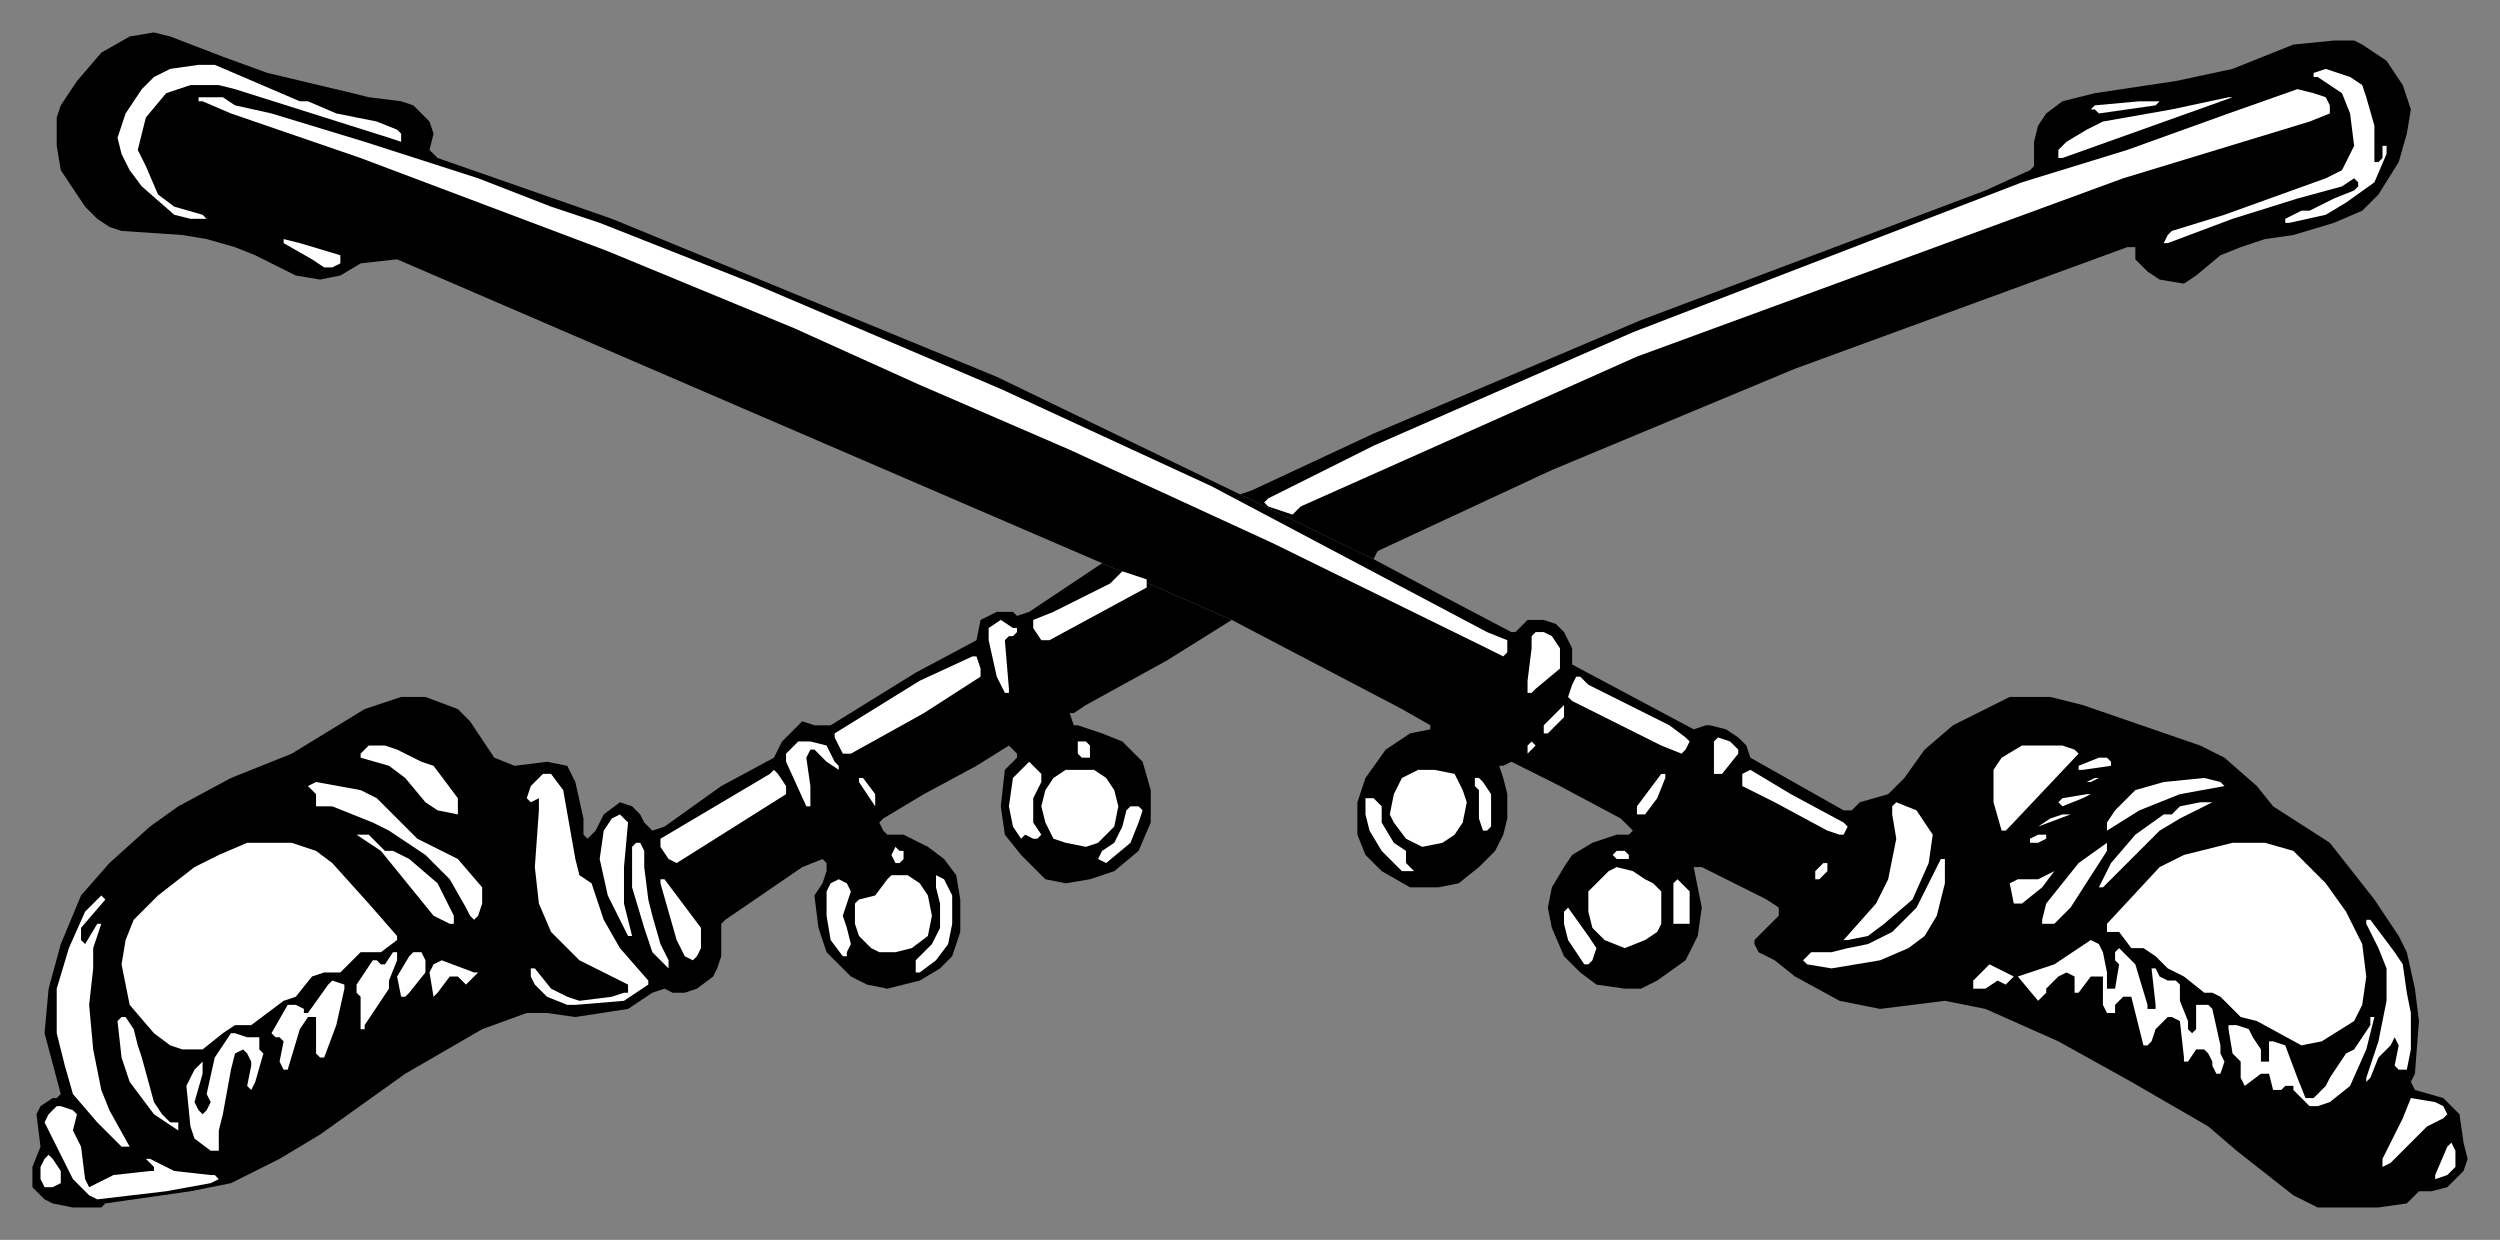
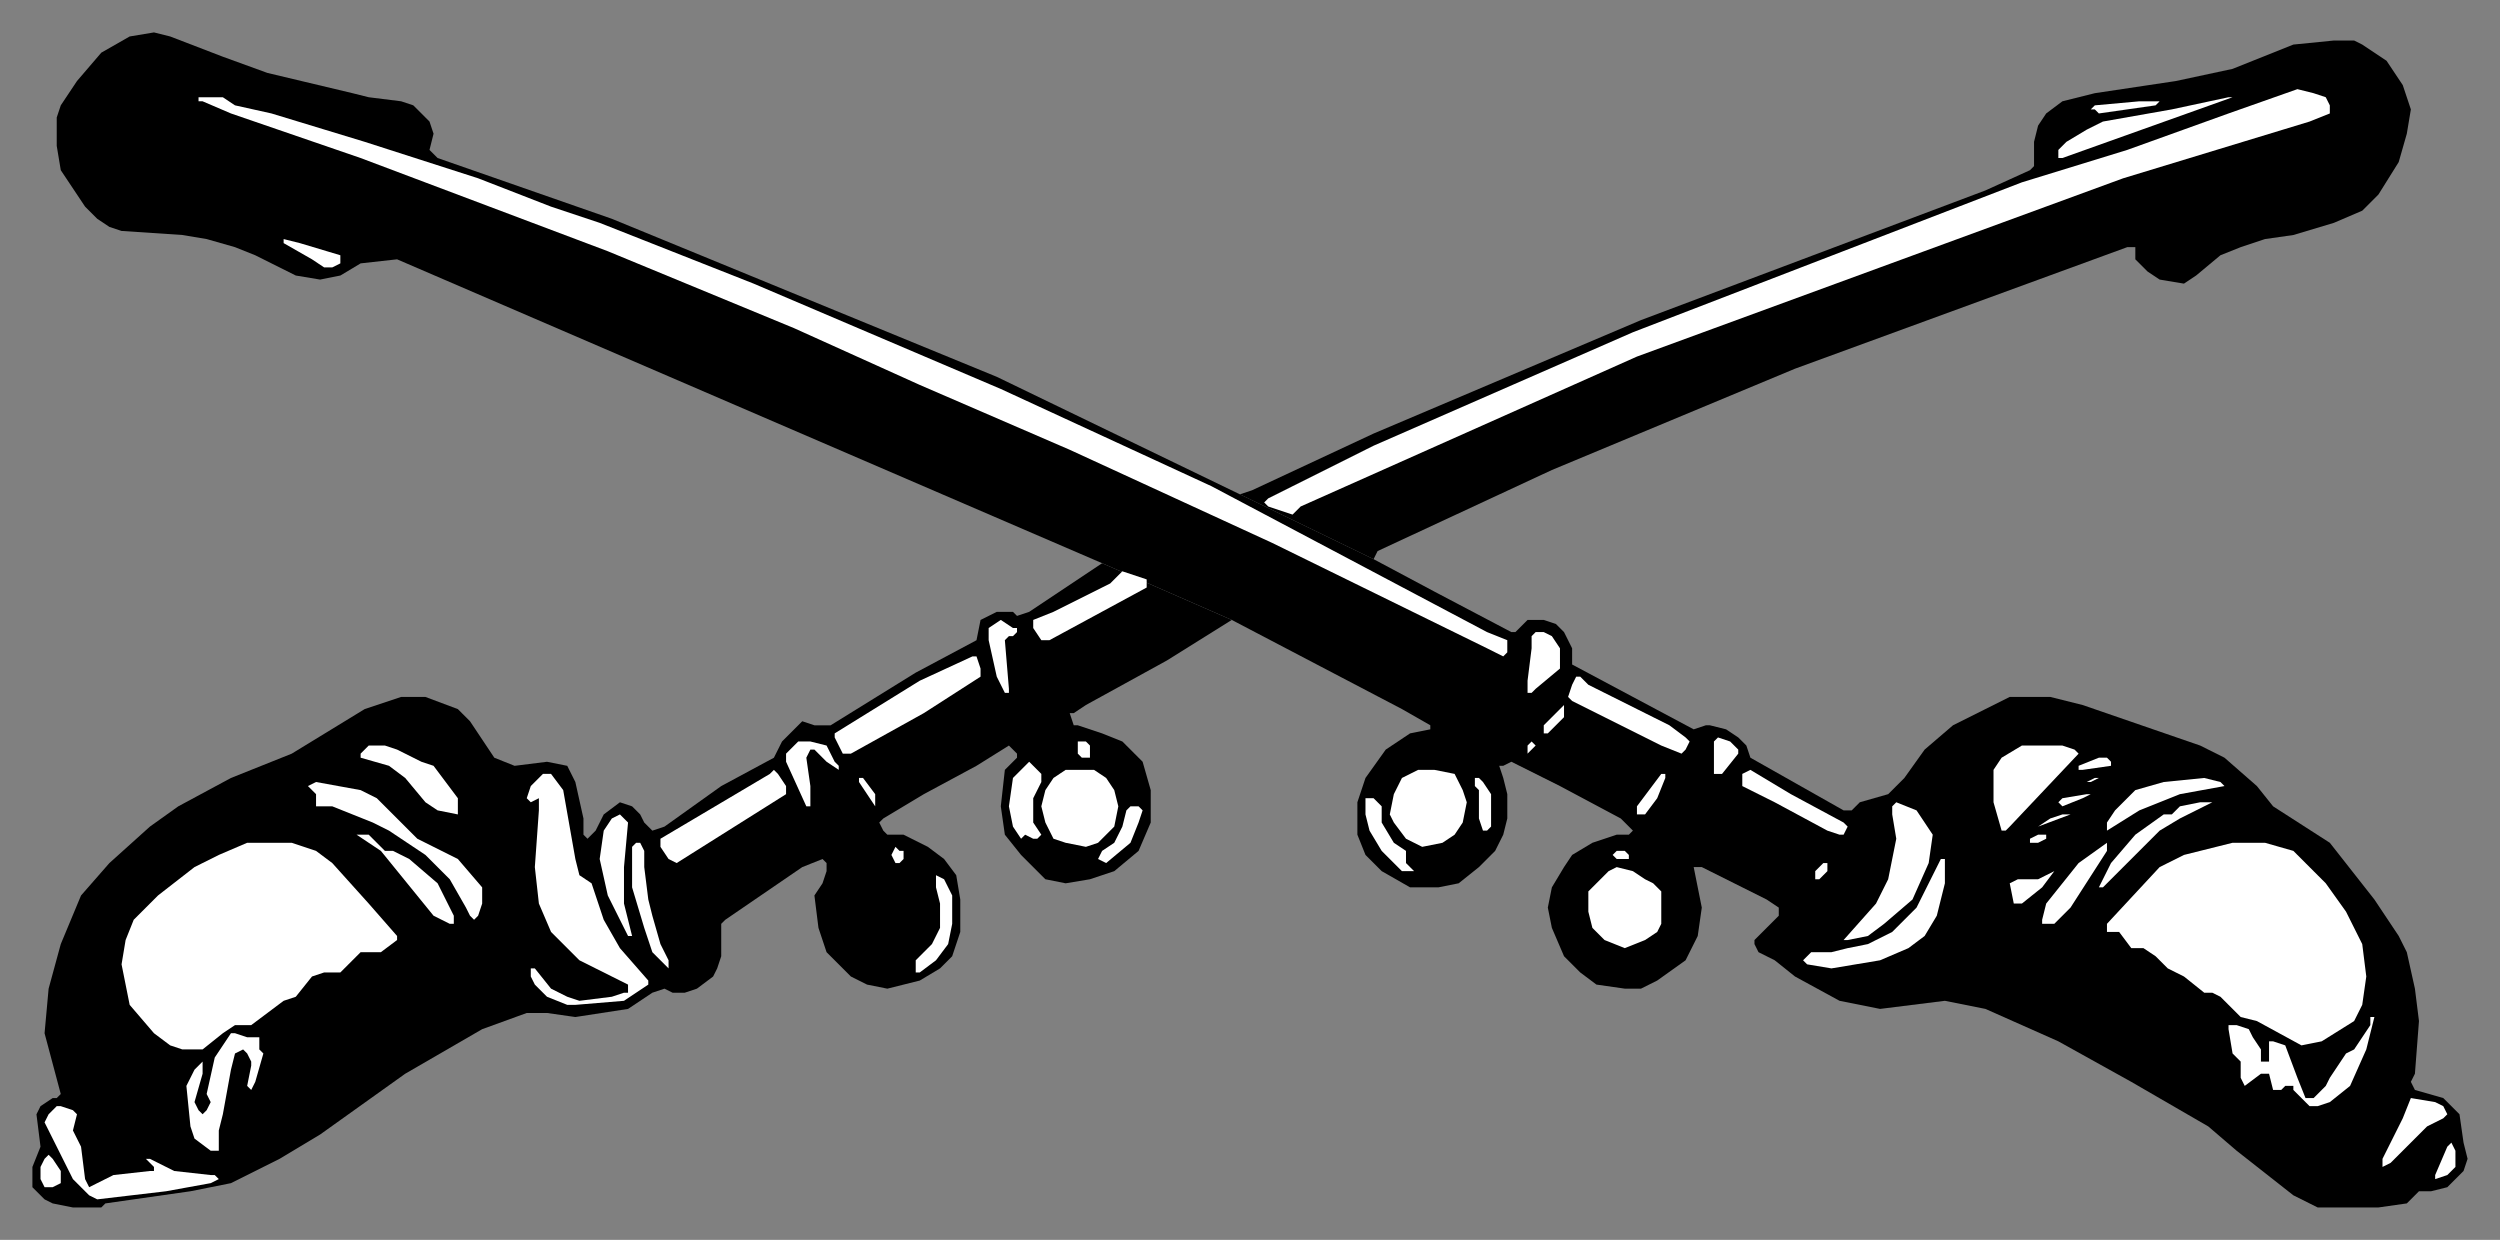
<svg xmlns="http://www.w3.org/2000/svg" fill-rule="evenodd" height="306" preserveAspectRatio="none" stroke-linecap="round" width="617">
  <rect width="100%" height="100%" fill="#808080" stroke="none" />
  <style>.brush0{fill:#fff}.brush1{fill:#000}.pen1,.pen2{stroke:none}</style>
  <path class="pen1 brush1" d="m306 122 3-1 30-14 66-28 85-32 11-5 1-1v-6l1-4 2-3 4-3 8-2 20-3 14-3 15-6 10-1h5l2 1 6 4 4 6 2 6-1 6-2 7-5 8-4 4-7 3-10 3-7 1-3 1-3 1-5 2-6 5-3 2-6-1-3-2-3-3v-3h-2l-82 30-60 25-43 20-1 2-33-16z" />
  <path class="pen1 brush1" d="m306 122 33 16 15 8 19 10h1l3-3h4l3 1 2 2 2 4v4l30 16 3-1h1l4 1 3 2 2 2 1 3 23 13h2l2-2 7-2 4-4 5-7 7-6 8-4 6-3h10l8 2 29 10 6 3 8 7 4 5 14 9 11 14 6 9 2 4 2 9 1 8-1 13-1 2 1 2 7 2 3 3 1 1 1 7 1 4-1 3-2 2-2 2-4 1h-3l-3 3-7 1h-15l-6-3-14-11-7-6-19-11-18-10-18-8-10-2-8 1-8 1-10-2-11-6-5-4-4-2-1-2v-1l6-6v-2l-3-2-16-8h-2l2 10-1 7-3 6-7 5-4 2h-4l-7-1-4-3-4-4-3-7-1-5 1-5 3-5 2-3 5-3 6-2h3l1-1-3-3-15-8-12-6-2 1h-1l1 3 1 4v6l-1 4-2 4-4 4-5 4-5 1h-7l-7-4-4-4-2-5v-8l2-6 5-7 6-4 5-1v-1l-7-4-42-22-32-14L98 64l-9 1-5 3-5 1-6-1-10-5-5-2-7-2-6-1-15-1-3-1-3-2-3-3-6-9-1-6v-7l1-3 4-6 6-7 7-4 6-1 4 1 13 5 11 4 21 5 4 1 8 1 3 1 4 4 1 3-1 4 2 2 43 15 95 39 60 29z" />
  <path class="pen1 brush1" d="m304 153-16 10-20 11-3 2h-1l1 3h1l6 2 5 2 5 5 2 7v8l-3 7-6 5-6 2-6 1-5-1-6-6-4-5-1-7 1-9 3-3v-1l-2-2-8 5-13 7-10 6-1 1 1 2 1 1h4l6 3 4 3 3 4 1 6v8l-2 6-3 3-5 3-8 2-5-1-4-2-6-6-2-6-1-8 2-3 1-3v-2l-1-1-5 2-19 13-1 1v8l-1 3-1 2-4 3-3 1h-3l-2-1-3 1-6 4-13 2-7-1h-5l-11 4-19 11-21 15-10 6-12 6-10 2-21 3-1 1h-7l-5-1-2-1-3-3v-5l2-5-1-8 1-2 3-2h1l1-1-4-15 1-11 3-11 5-12 7-8 10-9 7-5 13-7 10-4 5-2 18-11 9-3h6l8 3 3 3 6 9 5 2 8-1 5 1 2 4 2 9v4l1 1 2-2 2-4 4-3 3 1 2 2 1 2 2 2 3-1 14-10 13-7 2-4 5-5 3 1h4l21-13 15-8 1-5 4-2h4l1 1 3-1 18-12 32 14z" />
-   <path class="pen2 brush0" d="M74 25h2l7 3 10 2 5 2 1 1v2l-3-1-38-12-4-1h-7l-6 2-5 6-2 8 2 4 3 7 4 3 7 2 1 1h-4l-4-1-8-7-3-4-2-4-1-4 2-6 4-6 3-3 4-2 7-1h4l21 9zm509-4 1 3 2 7v9h1l1-1v-3h1v2l-3 7-7 5-5 3-9 2h-1v-1l4-2h2l6-3 5-2 1-1v-1l-1-1-3 2-11 3-16 5-16 6h-1l1-2 1-1 13-4 25-9 4-2 1-2 2-4-1-8-2-5-3-2-3-2h-1v-1l3-1 6 2 3 2z" />
  <path class="pen2 brush0" d="m574 24 1 2v2l-5 2-46 14-120 44-83 37-2 2-6-2-1-1 1-1 26-13 64-28 96-37 26-8 25-9 17-6 4 1 3 1zm-23 0-42 15h-1v-2l2-2 5-3 4-2 17-3 14-3h1zM58 26l9 2 23 7 28 9 18 7 12 4 38 15 61 26 26 12 26 12 68 36 5 2v3l-1 1-4-2-53-26-50-23-37-16-31-14-46-19-61-23-32-11-7-3h-1v-1h6l3 2zm474 0-14 2-1-1h-1l1-1 11-1h5l-1 1zM84 63v2l-2 1h-2l-3-2-7-4v-1l4 1 10 3zm199 80v2l-24 13h-2l-2-3v-2l5-2 14-7 3-3 3 1 3 1zm-32 12v1l-1 1h-1l-1 1 1 12v1h-1l-2-4-2-9v-3l3-2 3 2h1zm132 2 2 3v5l-6 5-1 1h-1v-3l1-8v-3l1-1h2l2 1zm-141 8v2l-14 9-18 10h-2l-2-4v-1l21-13 13-6h1l1 3zm150 4 20 10 4 3 1 1-1 2-1 1-5-2-22-11-1-1 1-3 1-2h1l2 2zm-6 6v2l-2 2-2 2h-1v-2l3-3 2-2v1zm43 10v1l-4 5h-2v-8l1-1 3 1 2 2zm-225-1 2 4 1 1v1l-3-2-2-2-1-1h-1l-1 2 1 7v5h-1l-5-11v-2l3-3h3l4 1zm65 0v3h-2l-1-1v-3h2l1 1zm108 2v-2l1-1 1 1-2 2zm-273 2 3 1 6 8v4l-5-1-3-2-5-6-4-3-7-2v-1l2-2h4l3 1 6 3zm408-3 1 1-17 18-1 1h-1l-2-7v-8l2-3 5-3h10l3 1zm9 3v1l-7 1h-1v-1l5-2h2l1 1zm-264 3v2l-2 4v6l2 3-1 1h-1l-2-1-1 1-2-3-1-5 1-7 2-2 2-2 1 1 2 2zm16 1 2 3 1 4-1 5-4 4-3 1-5-1-3-1-2-4-1-4 1-4 2-3 3-2h7l3 2zm86-1 2 4 1 3-1 5-2 3-3 2-5 1-4-2-3-4-1-2 1-5 2-4 4-2h4l5 1zm-165 3v2l-27 17-2-1-2-3v-2l27-16 1-1 1 1 2 3zm261 9 1 1-1 2h-1l-3-1-13-7-8-4v-3l2-1 10 6 13 7zm-316-8 3 17 1 4 3 2 3 9 4 7 7 8v1l-6 4-12 1h-2l-5-2-3-3-1-2v-2h1l4 5 4 2 3 1 8-1 3-1h1v-2l-8-4-4-2-7-7-3-7-1-9 1-14v-3l-2 1-1-1 1-3 3-3h2l3 4zm272-3-2 5-3 4h-2v-2l6-8h1v1zm-195 4v3l-4-6v-1h1l3 4zm300-3h-1l2-1h1l-2 1zm-148 3v8l-1 1h-1l-1-3v-7l-1-1v-2h1l1 1 2 3zm181-2-11 2-10 4-8 5v-2l2-3 5-5 7-2 10-1 4 1 1 1zm-456 3 10 10 6 3 4 2 6 7v4l-1 3-1 1-1-1-1-2-4-7-6-6-9-6-4-2-10-4h-4v-3l-2-2 2-1 11 2 4 2zm421 0-5 2-1-1 1-1 6-1h1l-2 1zm-173 2v4l3 5 3 2v3l2 2h-3l-5-5-3-5-1-4v-4h2l2 2zm205-1-8 4-5 3-11 11-3 3h-1l3-6 6-7 7-5h2l2-2 5-1h3zm-71 5 2 3-1 7-4 9-7 6-4 3-5 1h-1l8-9 3-6 2-10-1-6v-2l1-1 5 2 2 3zm-193-3-1 3-2 5-6 5-2-1 1-2 3-2 2-4 1-4 1-1h2l1 1zm229 1-8 3 3-2 3-1h2z" />
  <path class="pen2 brush0" d="m155 203-1 11v9l2 8h-1l-5-10-2-9 1-7 2-3 2-1 1 1 1 1zm-60 7h2l4 2 7 6 4 8v2h-1l-4-2-13-16-3-2-3-2h3l4 4zm410-3-2 1h-2v-1l2-1h2v1zm-427 3 4 3 9 10 7 8v1l-4 3h-5l-5 5h-4l-3 1-4 5-3 1-8 6h-4l-3 2-5 4h-5l-3-1-4-3-6-7-2-10 1-6 2-5 6-6 9-7 6-3 7-3h11l6 2zm488 0 8 8 5 7 4 8 1 8-1 7-2 4-8 5-5 1-11-6-4-1-5-5-2-1h-2l-5-4-4-2-3-3-3-2h-3l-3-4h-3v-2l13-14 6-3 12-3h8l7 2zm-407 0v4l1 8 1 4 2 7 2 4v2l-4-4-2-6-3-10v-10l1-1h1l1 2zm361 0-9 14-4 4h-3v-1l1-4 8-10 7-5v2zm-297 0v2l-1 1h-1l-1-2 1-2 1 1h1zm179 1v1h-3l-1-1 1-1h2l1 1zm78 7-2 8-3 5-4 3-7 3-12 2-6-1-1-1 2-2h5l4-1 5-1 6-3 6-6 5-10 1-2h1v6zm-29-3-2 2h-1v-2l2-2h1v2zm-45 2 2 1 2 2v8l-1 2-3 2-5 2-5-2-3-3-1-4v-5l2-2 3-3 2-1 4 1 3 2zm98 2-5 4h-2l-1-5 2-1h5l4-2-3 4zm-269 2v7l-1 5-3 4-4 3h-1v-3l1-1 3-3 2-4v-6l-1-4v-3l2 1 2 4z" />
-   <path class="pen2 brush0" d="m227 218 2 3 1 5-1 5-4 3-4 1h-4l-2-1-3-3-1-3v-5l1-1 4-1 3-4 1-1h4l3 2zm-57 7 3 4v5l-1 2-1 1-2-1-2-4-4-14v-1h1l6 8zm40-5-2 6 1 3 1 4-1 2v1h-1l-3-4-1-6v-6l1-2 2-1 2 1 1 2zm207 0v8h-4v-10l1-1 1 1 2 2zm-391 2-6 7v3l1 1 3-5h1l-2 6v5l-1 9 1 11 2 10 2 5 5 9h-2l-6-6-6-7-2-7-2-8v-11l3-10 4-9 2-2 2-2 1 1zm368 12-1 3-1 1h-1l-4-6-1-4v-3l1-1 5 7 2 3zm197 1 2 3 1 7 1 5v9l-1 5h-2l-1-1 1-5-1-2-1 2-3 3-2 5-1 1v-1l3-9 2-10v-8l-2-5-3-6v-1h1l6 8zm-72 0 1 5v4h2l1-6-1-1v-2l1-1 1 1 3 3 3 10v1h2v-1l-1-9h1l1 2 2 1h2l1 1v4l2 5v2l1 1 1-1v-6h3l1 1 2 9v2l1 2-1 3h-1l-1-2v-1l-1-2-1-1h-2l-2 3h-1v-1l-1-9-2-1h-1l-3 3-1 3-1 1h-1l-1-4-2-8h-2l-2 2v2h-2l-1-2v-7h-3l-3 4h-1v-4l-2-1-2 1-3 3v1l-2 2-5-6h-1l-2 2-2-1-3 2h-3v-2l4-4 2 1 4 2h1l9-3 9-6 2 1 1 2zm-414 2v3l-4 5-1 1h-1l-1-5 3-5 1-1h2l1 2zm-7 0-2 5v2l-6 9v1h-1v-8l-1-1v-2l4-6h1l1 1h1l2-3h1v2zm20 3-2 2-1 1-2-2h-2l-3 4-1 1-1-6 1-2 2-1 8 3h1zm-33 4-2 9-3 8h-1l-1-1v-9h-2l-2 3-3 10h-1l-1-2 1-5-1-1h-1l-1-1 4-7h2l2 1v1h1l5-7 1-1 3 1v1zm-52 10 1 4 1 3 3 11 2 3 2 2h2v2l-3-2-3-2-6-8-2-6-1-9 1-1h1l2 3z" />
  <path class="pen2 brush0" d="m584 259-4 9-5 4-3 1h-2l-3-3-1-1v-1h-2l-1 1h-2l-1-4h-2l-4 3-1-2v-4l-2-2-1-6v-1h2l3 1 1 2 2 3v3h2v-5h1l3 1 3 8 2 5h2l3-3 1-2 4-6 2-1 4-6v-2h1l-2 8zm-520-3v3l1 1-2 7-1 2-1-1 1-5v-1l-1-2-1-1-2 1-1 4-2 11-1 4v5h-2l-4-3-1-3-1-10 2-4 2-2v3l-2 7 1 2 1 1 1-1 1-2-1-2 2-9 2-3 2-3h1l3 1h3zm539 17 1 2-1 1-4 2-9 9-2 1v-2l5-10 2-5 6 1 2 1zm-584 2-1 4 2 4 1 8 1 2 6-3 9-1h1v-1l-2-2h1l6 3 9 1h1l1 1-2 1-11 2-17 2-2-1-4-4-2-4-5-10 1-2 2-2h1l3 1 1 1zm587 9v4l-2 2-3 1v-1l3-7 1-1 1 2zm-591 5v3l-2 1h-2l-1-2v-3l1-2 1-1 1 1 2 3z" />
</svg>